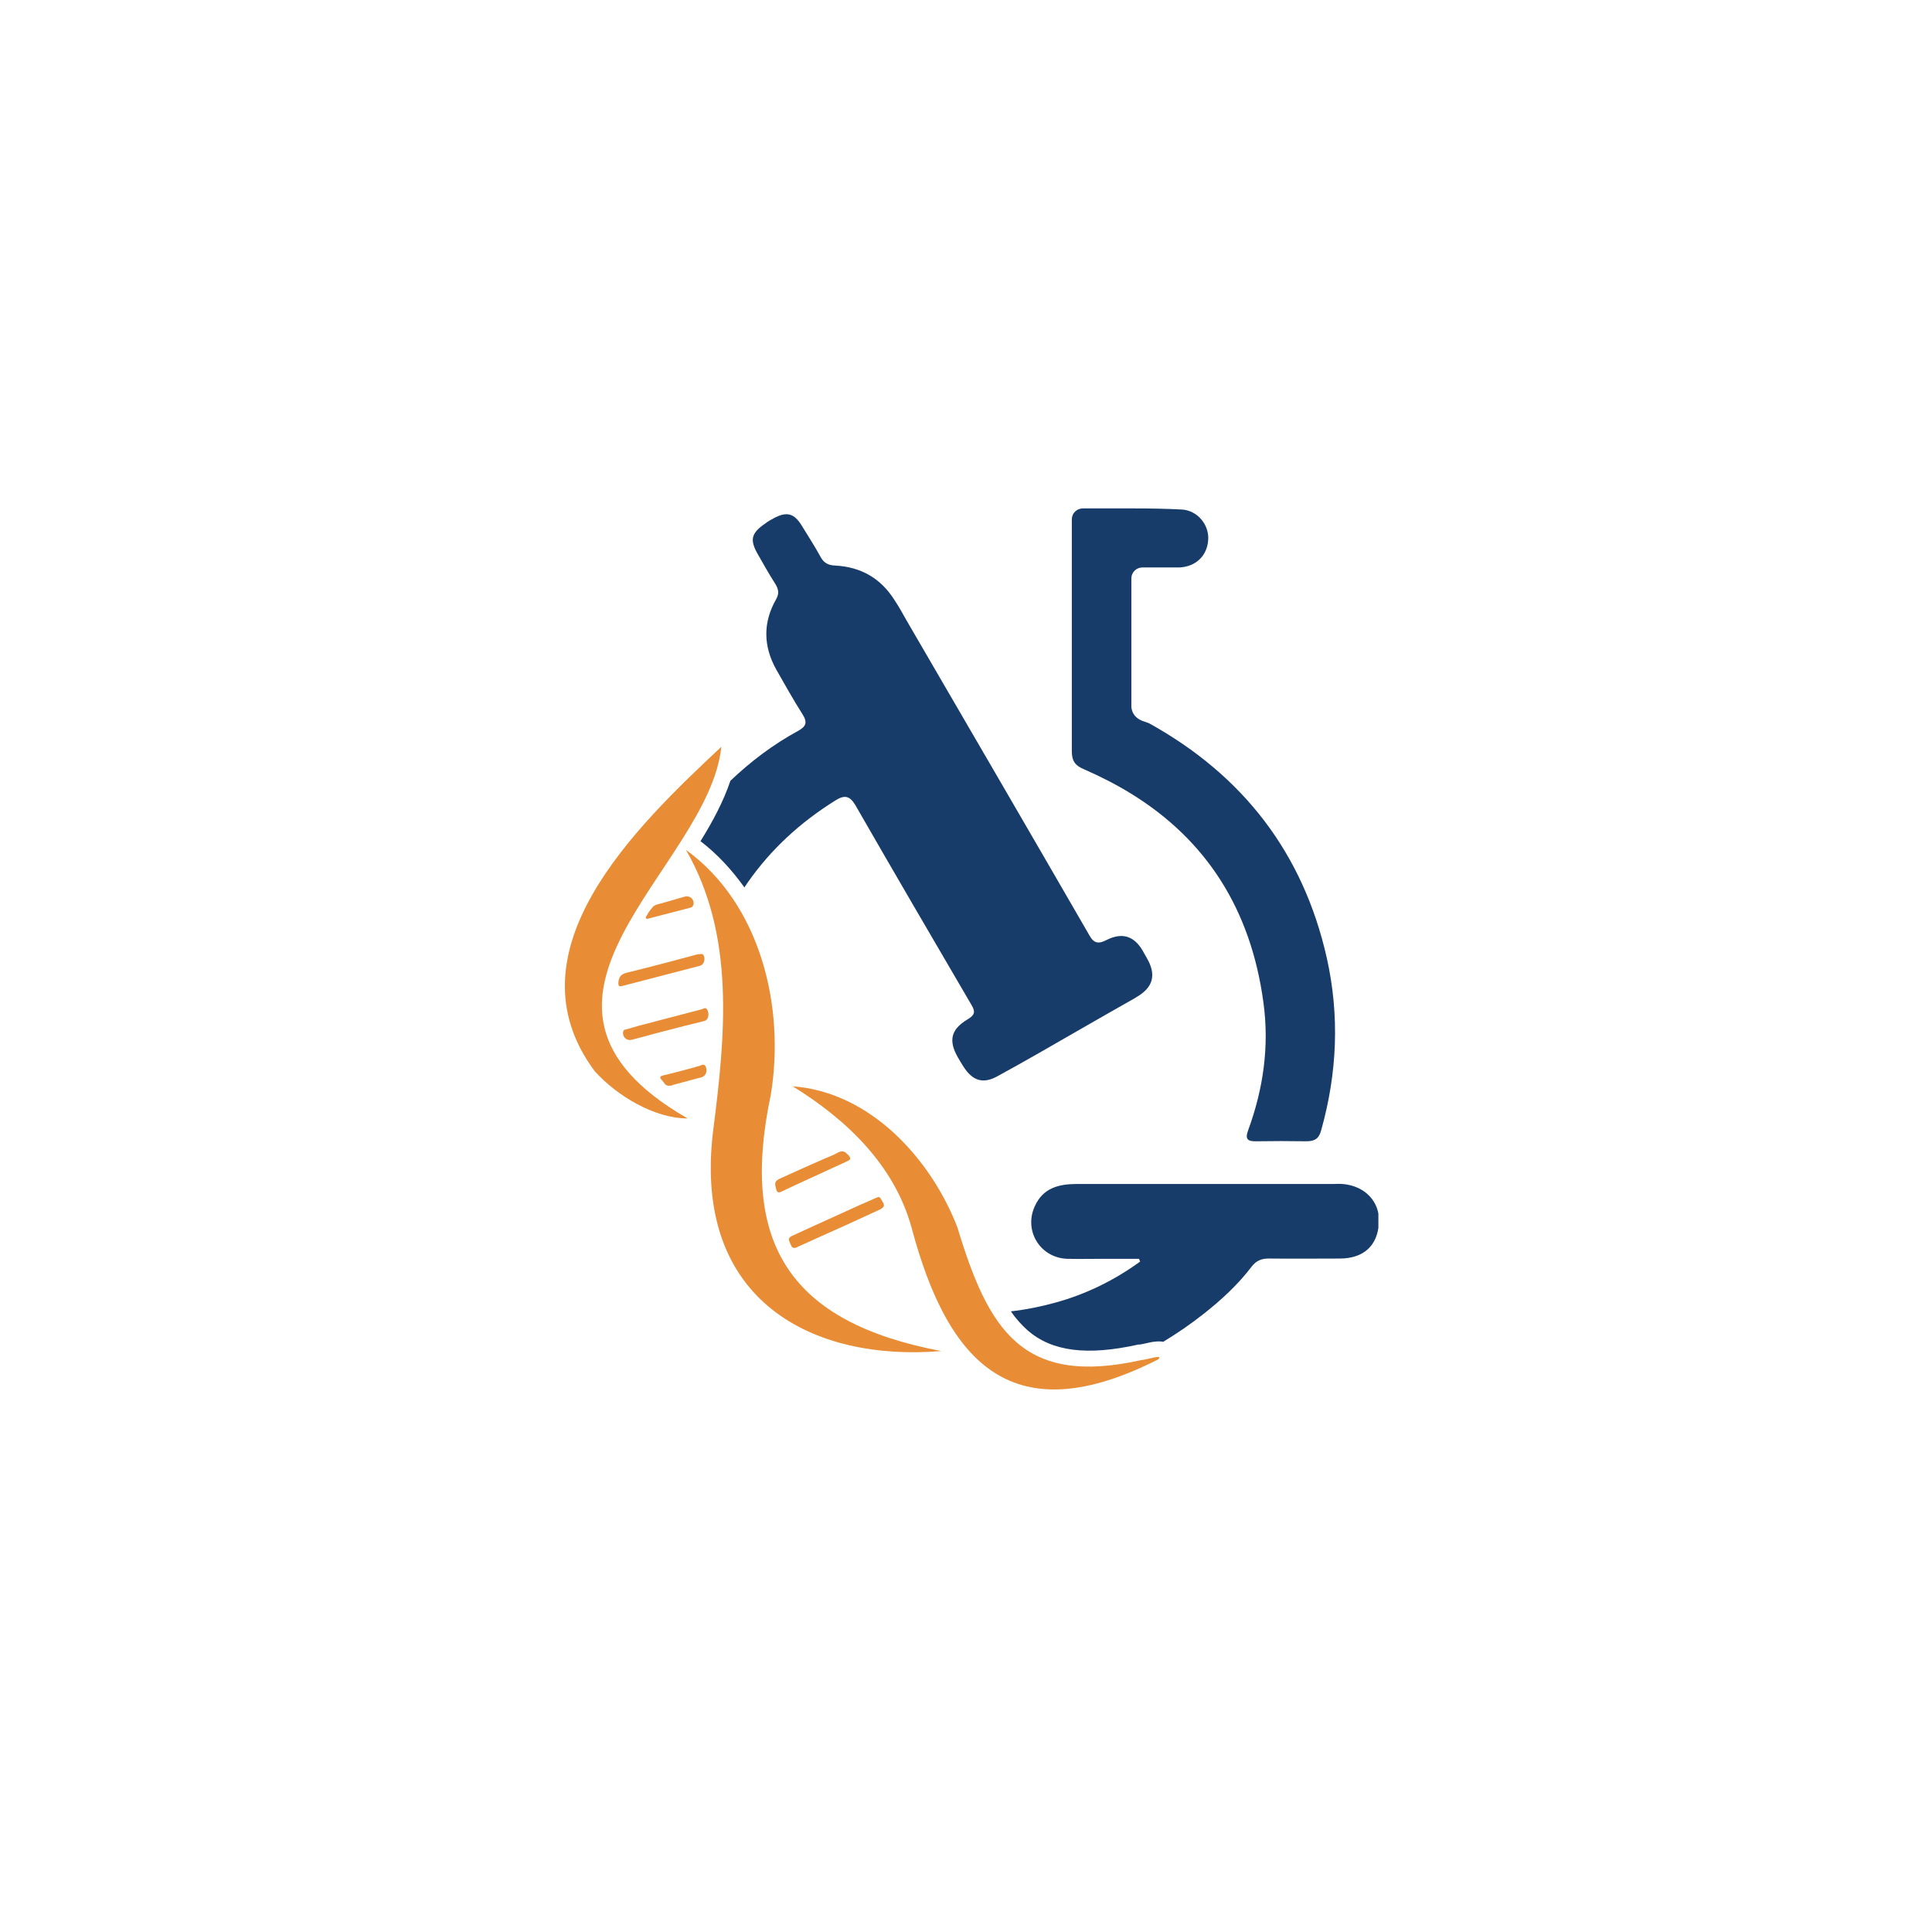
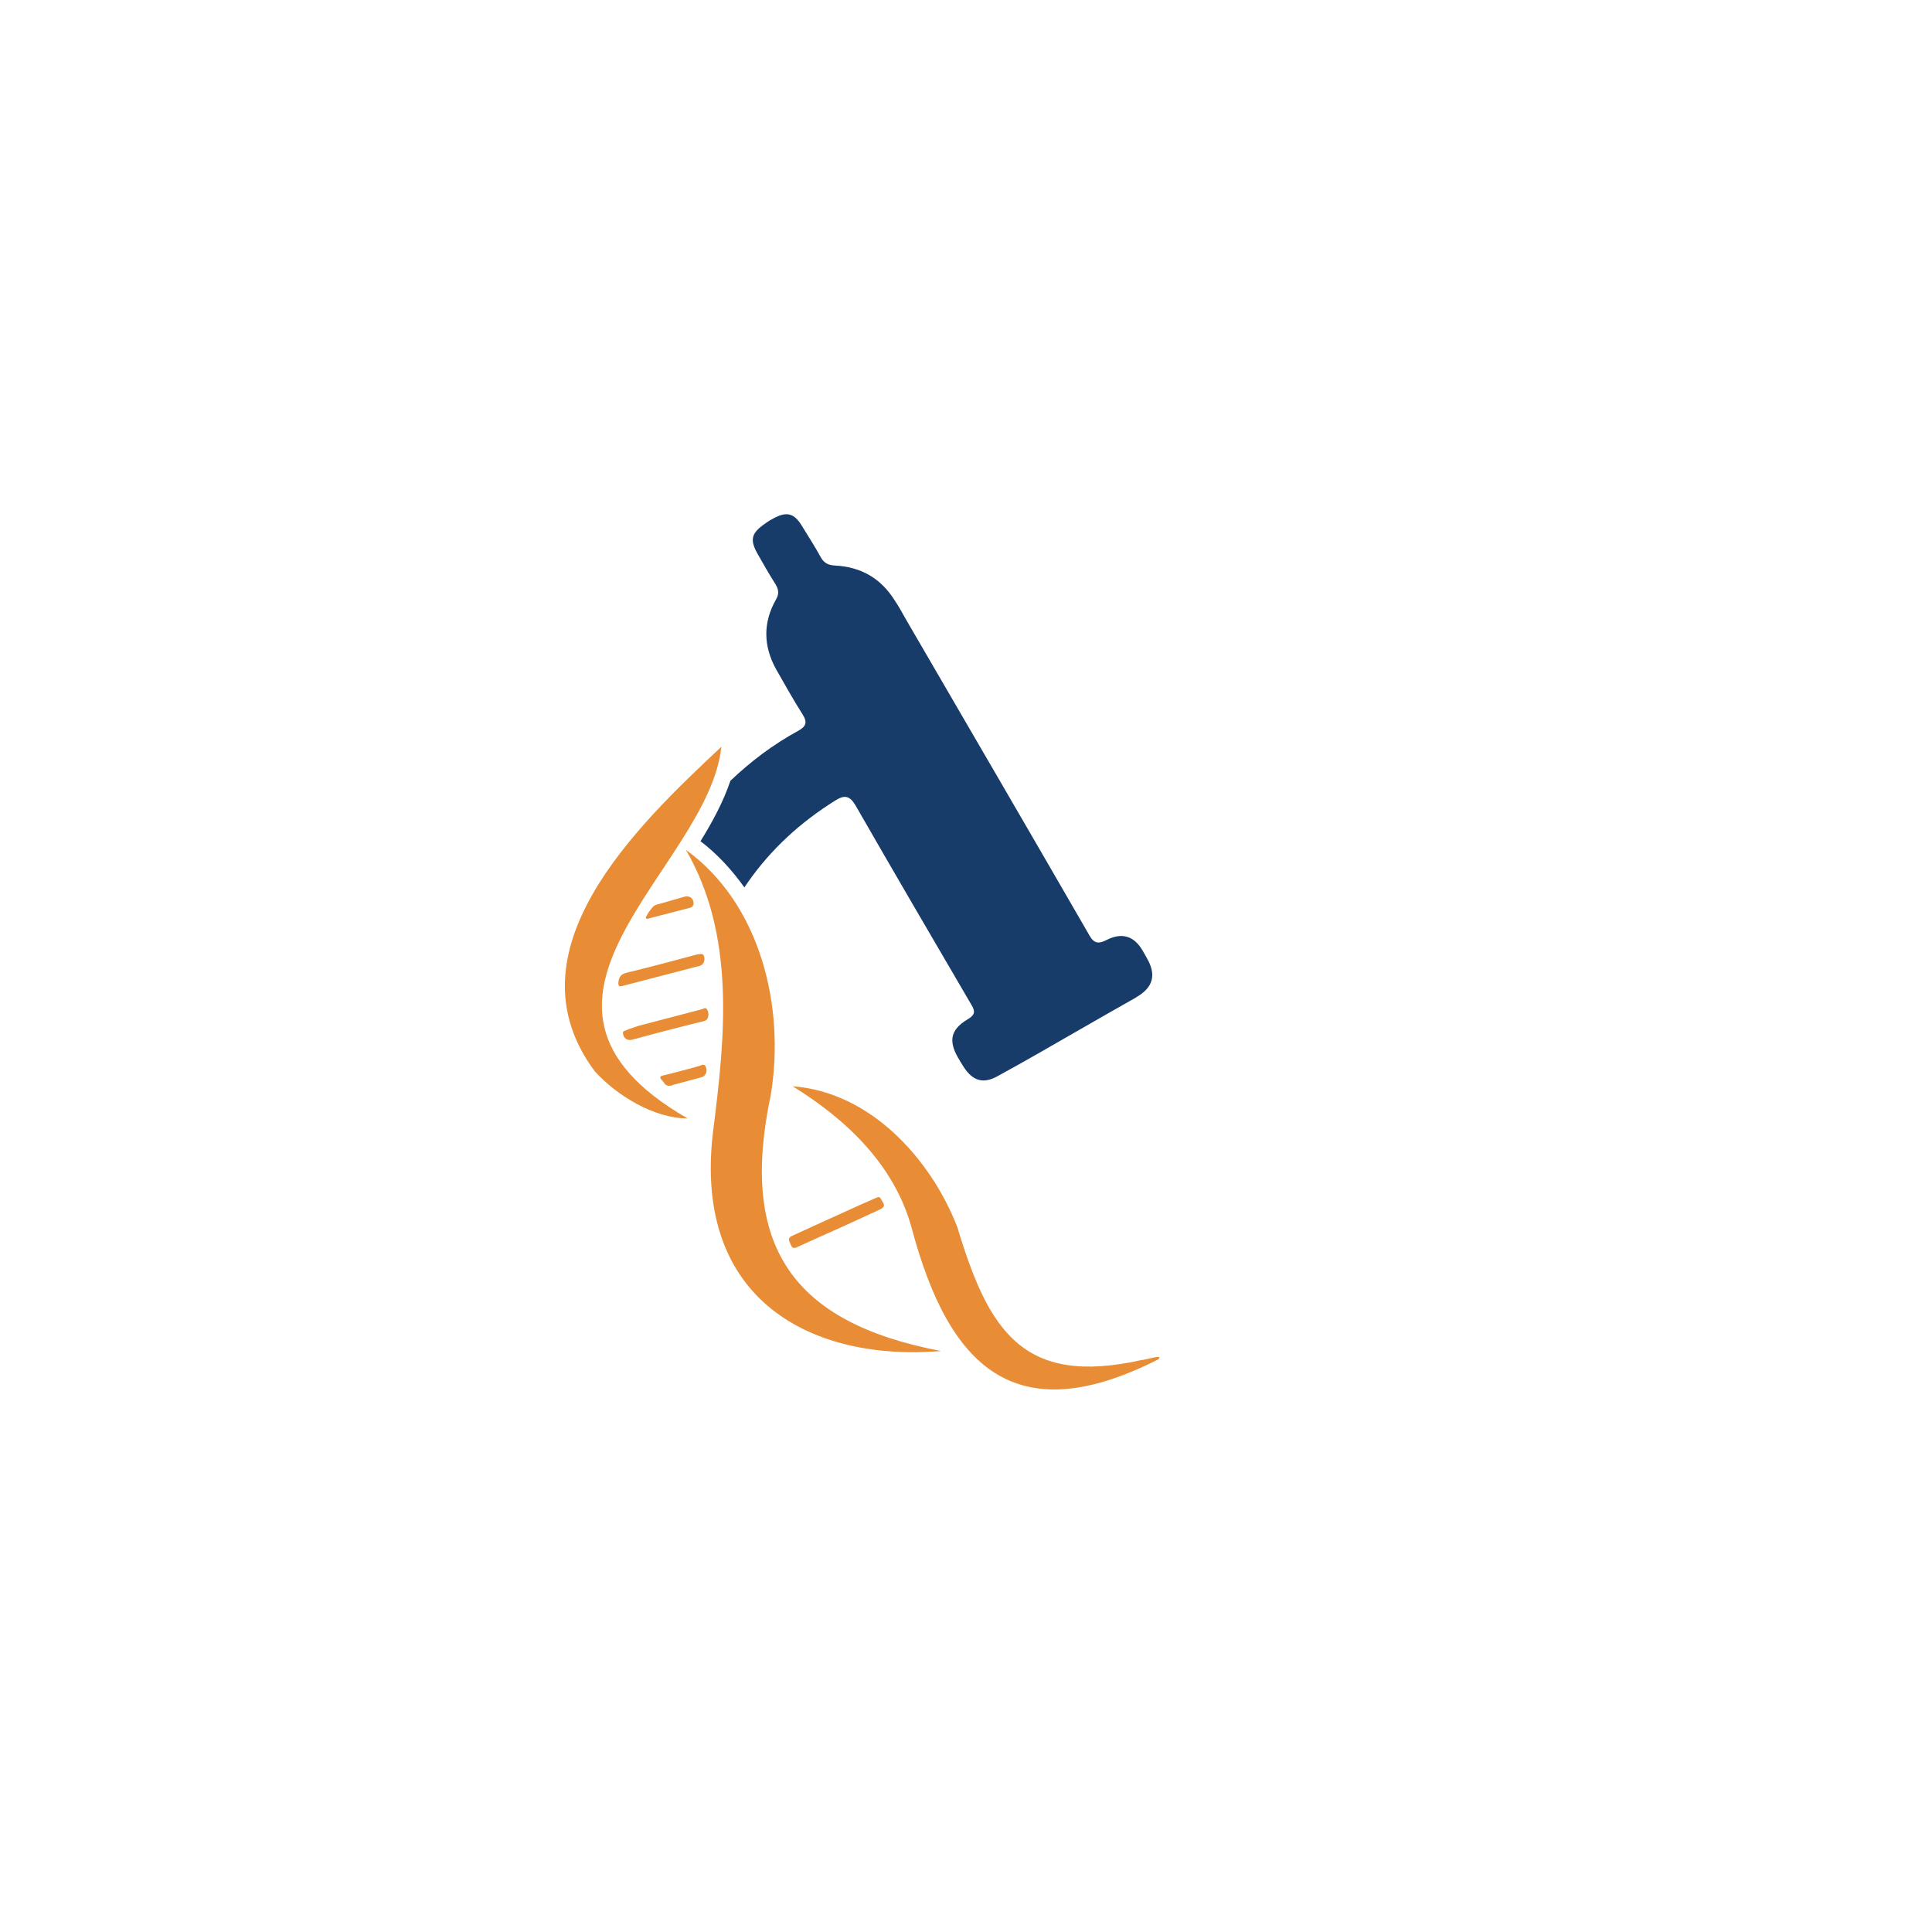
<svg xmlns="http://www.w3.org/2000/svg" width="171" height="171" viewBox="0 0 171 171" fill="none">
  <g filter="url(#filter0_d_484_2537)">
    <circle cx="85.893" cy="81.016" r="81.016" fill="white" />
-     <circle cx="85.893" cy="81.016" r="80.206" stroke="white" stroke-width="1.62" />
  </g>
  <g clip-path="url(#clip0_484_2537)">
    <path d="M68.219 96.92C69.506 89.166 67.344 80.015 60.712 75.222C65.109 82.832 64.186 91.718 63.117 100.099C61.271 115.246 72.056 120.52 83.303 119.581C69.992 117.052 65.425 110.141 68.219 96.92Z" fill="#E88D35" />
    <path d="M101.037 120.375C90.494 122.735 87.482 117.726 84.737 108.623C82.381 102.555 77.037 96.655 70.162 96.149C74.923 99.087 79.15 103.109 80.68 108.647C83.96 120.977 89.814 126.757 102.494 120.327C103.101 119.797 101.401 120.375 101.037 120.375Z" fill="#E88D35" />
    <path d="M78.227 106.552C78.129 106.408 78.056 106.263 77.959 106.095C77.862 105.926 77.765 105.926 77.595 105.998C77.109 106.215 76.623 106.432 76.113 106.649C74.753 107.275 73.392 107.877 72.032 108.503C71.376 108.792 70.745 109.105 70.089 109.394C69.652 109.587 69.87 109.852 69.967 110.116C70.065 110.357 70.162 110.55 70.502 110.405C71.085 110.141 71.668 109.876 72.251 109.611C73.878 108.888 75.482 108.166 77.085 107.419C77.425 107.275 77.765 107.106 78.008 106.986C78.251 106.817 78.275 106.697 78.202 106.552" fill="#E88D35" />
    <path d="M62.194 84.469C62.073 84.397 61.903 84.469 61.733 84.469C59.668 85.023 57.603 85.577 55.514 86.083C55.004 86.203 54.785 86.42 54.737 86.926C54.712 87.263 54.785 87.359 55.101 87.263C57.385 86.661 59.668 86.083 61.951 85.481C62.34 85.385 62.51 84.758 62.17 84.421" fill="#E88D35" />
-     <path d="M62.607 89.406C62.486 89.093 62.267 89.286 62.097 89.334C60.227 89.816 58.356 90.321 56.486 90.803C56.073 90.923 55.636 91.044 55.223 91.164C55.199 91.236 55.174 91.285 55.15 91.333C55.077 91.766 55.466 92.151 55.903 92.031C56.875 91.79 57.846 91.501 58.818 91.26C59.984 90.947 61.15 90.659 62.34 90.37C62.656 90.297 62.802 89.864 62.632 89.43" fill="#E88D35" />
-     <path d="M75.02 102.194C74.802 101.905 74.534 101.808 74.146 102.025C73.806 102.218 73.441 102.362 73.077 102.507C71.765 103.085 70.454 103.663 69.142 104.265C68.559 104.53 68.534 104.65 68.705 105.276C68.777 105.565 68.923 105.589 69.166 105.469C69.506 105.3 69.846 105.156 70.186 104.987C71.765 104.265 73.32 103.542 74.899 102.82C75.336 102.627 75.36 102.555 75.02 102.145" fill="#E88D35" />
+     <path d="M62.607 89.406C62.486 89.093 62.267 89.286 62.097 89.334C60.227 89.816 58.356 90.321 56.486 90.803C55.199 91.236 55.174 91.285 55.15 91.333C55.077 91.766 55.466 92.151 55.903 92.031C56.875 91.79 57.846 91.501 58.818 91.26C59.984 90.947 61.15 90.659 62.34 90.37C62.656 90.297 62.802 89.864 62.632 89.43" fill="#E88D35" />
    <path d="M61.369 80.111C61.49 79.629 61.077 79.22 60.591 79.364C59.887 79.557 59.207 79.774 58.502 79.966C58.259 80.039 58.016 80.039 57.773 80.279C57.603 80.496 57.385 80.737 57.239 81.05C57.191 81.122 57.118 81.195 57.191 81.291C57.263 81.363 57.361 81.315 57.433 81.291C58.648 80.978 59.838 80.665 61.053 80.352C61.174 80.328 61.296 80.279 61.344 80.135" fill="#E88D35" />
    <path d="M59.546 96.029C60.397 95.788 61.222 95.595 62.073 95.355C62.437 95.258 62.631 94.873 62.486 94.463C62.34 94.054 62.048 94.319 61.83 94.367C61.708 94.367 61.611 94.439 61.49 94.463C60.567 94.704 59.644 94.969 58.696 95.186C58.38 95.258 58.38 95.379 58.575 95.595C58.623 95.644 58.672 95.716 58.745 95.788C58.915 96.125 59.182 96.149 59.546 96.053" fill="#E88D35" />
    <path d="M63.846 66.096C56.364 73.103 44.728 84.205 52.648 94.825C54.591 96.968 57.895 98.991 60.858 98.991C42.688 88.539 62.728 76.932 63.846 66.096Z" fill="#E88D35" />
    <path d="M100.551 88.275C102.081 87.408 102.372 86.276 101.498 84.783C101.377 84.59 101.279 84.373 101.158 84.181C100.405 82.856 99.336 82.495 97.951 83.193C97.247 83.555 96.834 83.531 96.421 82.784C91.053 73.489 85.636 64.193 80.243 54.922C79.903 54.32 79.563 53.694 79.174 53.116C77.96 51.189 76.21 50.178 73.927 50.057C73.32 50.033 72.931 49.84 72.64 49.311C72.13 48.371 71.547 47.48 70.988 46.565C70.308 45.434 69.652 45.241 68.486 45.867C68.219 46.011 67.951 46.156 67.709 46.349C66.494 47.191 66.348 47.77 67.053 49.022C67.563 49.913 68.073 50.828 68.632 51.695C68.923 52.176 68.972 52.562 68.68 53.067C67.514 55.114 67.563 57.209 68.704 59.256C69.457 60.581 70.21 61.929 71.036 63.23C71.498 63.952 71.328 64.314 70.624 64.699C68.413 65.903 66.445 67.396 64.648 69.106C64.04 70.912 63.093 72.694 62 74.452C63.482 75.584 64.769 76.98 65.887 78.546C65.984 78.401 66.081 78.257 66.178 78.112C68.267 75.126 70.866 72.766 73.951 70.84C74.729 70.358 75.19 70.406 75.7 71.249C79.101 77.173 82.551 83.073 86 88.973C86.364 89.575 86.243 89.864 85.636 90.225C84.154 91.116 83.935 92.103 84.785 93.597C84.956 93.886 85.126 94.174 85.296 94.439C86.097 95.668 87.02 95.957 88.283 95.258C90.713 93.934 93.117 92.537 95.547 91.14C97.198 90.201 98.85 89.238 100.526 88.299" fill="#183C69" />
-     <path d="M118.793 104.794C118.526 104.77 118.259 104.794 117.992 104.794C110.437 104.794 102.883 104.794 95.328 104.794C93.725 104.794 92.316 105.132 91.587 106.769C90.591 108.936 92.073 111.345 94.478 111.417C95.546 111.441 96.615 111.417 97.708 111.417C98.753 111.417 99.773 111.417 100.818 111.417C100.842 111.489 100.866 111.585 100.915 111.658C98.632 113.319 96.129 114.547 93.409 115.294C92.097 115.655 90.785 115.92 89.474 116.065C89.911 116.715 90.421 117.269 90.955 117.75C93.117 119.629 96.227 120.014 100.769 119.002H100.915L101.012 118.978C101.085 118.978 101.255 118.93 101.376 118.906C101.619 118.858 101.862 118.786 102.105 118.762C102.445 118.714 102.712 118.714 102.955 118.762C104.194 118.015 105.385 117.196 106.575 116.257C108.13 115.029 109.587 113.68 110.777 112.115C111.215 111.537 111.725 111.369 112.429 111.393C114.47 111.417 116.534 111.393 118.575 111.393C120.712 111.393 121.951 110.237 122.049 108.19C122.146 106.384 120.834 104.963 118.842 104.794" fill="#183C69" />
-     <path d="M95.959 68.094C97.441 68.744 98.85 69.467 100.137 70.261C106.769 74.355 110.704 80.472 111.822 88.708C112.356 92.585 111.822 96.342 110.486 100.002C110.194 100.773 110.364 101.038 111.19 101.014C112.672 100.99 114.154 100.99 115.611 101.014C116.388 101.014 116.753 100.773 116.947 100.002C118.356 94.969 118.575 89.888 117.433 84.783C115.344 75.511 110.024 68.624 101.716 64.024C101.546 63.952 101.401 63.904 101.255 63.856C100.21 63.519 100.113 62.724 100.137 62.387V51.189C100.137 50.659 100.575 50.226 101.109 50.226C101.231 50.226 101.352 50.226 101.474 50.226H104.388C105.87 50.153 106.866 49.166 106.939 47.745C107.012 46.445 105.992 45.169 104.583 45.096C103.198 45.024 101.789 45 100.405 45H95.838C95.303 45 94.866 45.434 94.866 45.963V50.25C94.866 52.297 94.866 54.344 94.866 56.391C94.866 59.762 94.866 63.109 94.866 66.481C94.866 67.324 95.133 67.757 95.959 68.094Z" fill="#183C69" />
  </g>
  <defs>
    <filter id="filter0_d_484_2537" x="0.877" y="0" width="170.032" height="170.032" filterUnits="userSpaceOnUse" color-interpolation-filters="sRGB">
      <feGaussianBlur stdDeviation="2" />
    </filter>
    <clipPath id="clip0_484_2537">
      <rect width="72" height="78" fill="white" transform="translate(50 45)" />
    </clipPath>
  </defs>
</svg>